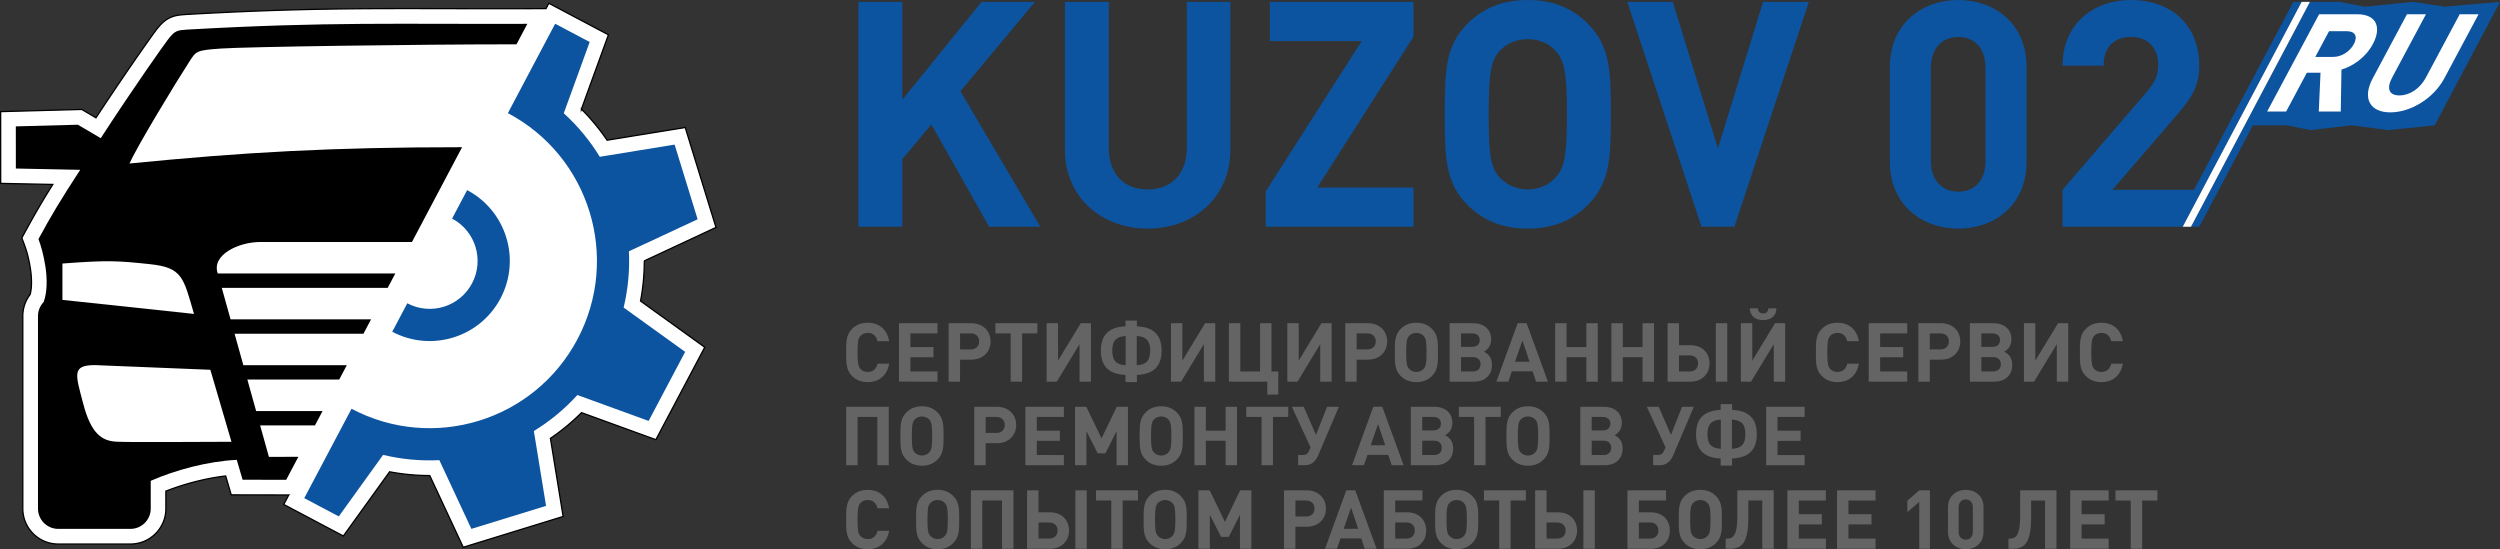
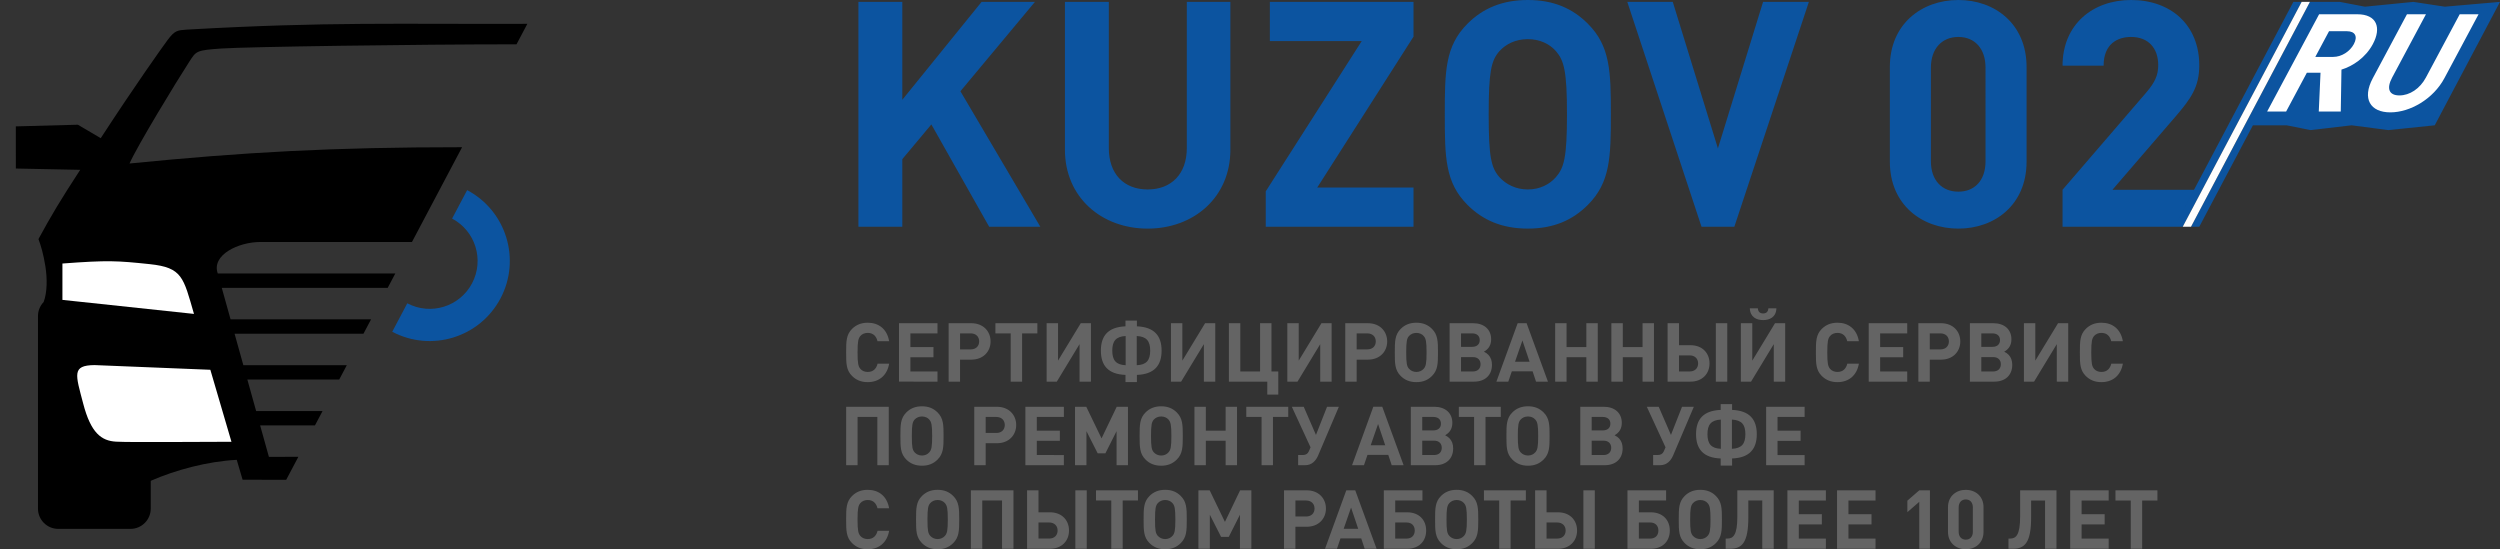
<svg xmlns="http://www.w3.org/2000/svg" xml:space="preserve" width="558.051" height="122.602" style="shape-rendering:geometricPrecision;text-rendering:geometricPrecision;image-rendering:optimizeQuality;fill-rule:evenodd;clip-rule:evenodd" viewBox="0 0 3732.66 820.05">
  <rect x="0" y="0" width="3732.66" height="820.05" fill="#333333" stroke="none" />
  <defs>
    <style>.fil1,.fil3{fill:#0c54a0;fill-rule:nonzero}.fil3{fill:#fff}</style>
  </defs>
  <g id="Слой_x0020_1">
-     <path d="m431.16 739.02-85.94-.16-8.27-28.21c-29.93 3.48-61.38 11.76-89.27 22.64v26.17c0 29.09-23.72 52.82-52.82 52.82H86.87c-29.09 0-52.82-23.72-52.82-52.82V471.82c0-11.72 3.9-22.99 10.97-32.17 3.07-11.48 2.14-27.37.39-38.42-1.95-12.34-4.76-24.6-9.17-36.3l-3.66-9.71 4.97-9.11c6.48-11.88 13.05-23.72 19.86-35.43 6.92-11.9 14.11-23.65 21.44-35.3L1.04 273.8.97 166.66l121.18-3.25 21.13 12.44c18.07-27.5 36.44-54.82 55.13-81.91a2942 2942 0 0 1 21.94-31.41c3.81-5.38 7.63-10.79 11.56-16.08 6.75-9.08 13.91-17.12 24.77-21.26 6.85-2.61 13.46-2.99 20.64-3.56l.25-.02.25-.02c51.52-2.93 103.06-5.25 154.64-6.71 43.57-1.23 87.13-1.82 130.71-2 74.7-.3 149.4.33 224.11.05l27.94-.1 4.21-7.97 89 47.07-40.36 111.01a319 319 0 0 1 38.39 46.4l116.62-18.96 45.96 149.16-107.06 49.97a319 319 0 0 1-5.62 59.95l95.85 69.04-72.97 137.97-111.01-40.36a319 319 0 0 1-46.4 38.39l18.96 116.62-149.16 45.96-49.97-107.06c-20.11.02-40.21-1.86-59.96-5.62l-69.04 95.85-89-47.06 7.49-14.16z" style="stroke:#000;stroke-width:1.93;stroke-miterlimit:22.926;fill:#fff" />
    <g id="_1020512969568">
-       <path class="fil1" d="M571.97 679.16c27.84 6.7 56.13 9.24 83.99 7.88l47.84 102.6 111.48-34.35-18.21-111.73c23.79-14.56 45.75-32.57 64.98-53.78l106.39 38.69 54.53-103.12-91.86-66.15c6.7-27.84 9.24-56.13 7.88-83.99l102.6-47.84-34.35-111.48-111.73 18.21c-14.56-23.8-32.57-45.75-53.78-64.98l38.69-106.39-51.56-27.27-70.57 133.45c121.89 64.46 168.44 215.53 103.98 337.42S646.74 674.77 524.85 610.31l-70.58 133.45 51.56 27.27 66.16-91.86z" />
      <path class="fil1" d="M675 326.36c34.93 18.47 48.26 61.76 29.79 96.68-18.47 34.93-61.76 48.27-96.68 29.8l-22.47 42.49c58.39 30.88 130.77 8.58 161.65-49.81s8.58-130.77-49.81-161.65l-22.47 42.49z" />
    </g>
    <path d="M65.18 450.89c5.42-14.55 5.44-35.17 2.59-53.19s-6.65-30.93-10.35-40.76c19.9-36.47 31.77-56.41 62.33-103.38l-96.09-1.95-.04-62.92 92.65-2.49 34.14 20.1c51.86-79.71 92.63-136.89 99.66-146.34 11.18-15.02 14.97-14.66 29.04-15.77 210.79-12 316.47-7.91 508.25-8.62l-16.17 30.59c-150.69 0-402.13 3.69-440.44 6.26s-37.86 3.94-48.22 19.89c-18.85 29-77.96 126.2-89.14 151.81 171.45-17.02 302.68-24.33 496.55-24.33l-74.86 141.53-226.44-.01c-32.38 0-73.31 19.2-63.49 47.01h265.08l-11.35 21.46H331.13l13.11 47h209.78l-11.35 21.46H350.22l13.11 47h154.48l-11.35 21.46H369.31l13.11 47.01h99.18l-11.35 21.46H388.4l13.11 47 43.98-.17-18.19 34.39-65.1-.12-8.71-29.7c-43.68 2.22-91.77 15.22-128.43 31.32v41.58c0 16.6-13.58 30.18-30.18 30.18H86.89c-16.6 0-30.18-13.58-30.18-30.18V471.83c0-8.11 3.24-15.5 8.49-20.93z" style="fill:#000;fill-rule:nonzero" />
    <path class="fil3" d="M345.58 659.6c-49.75 0-150.64 1.06-172.41-.18s-37.46-12.84-48.91-56.64-17.43-57.3 16.81-57.68l172.99 7 31.51 107.5zm-122-265.21c48.66 5.09 50.22 19.54 66.04 74.3L93.2 447.75v-54.29c68.39-5.13 81.73-4.16 130.39.93z" />
    <path class="fil1" d="M2700.73 2.83h-68.36l-67.41 218.75-67.41-218.75h-67.89l110.79 335.67h49.03L2700.74 2.83zm-295.6 167.83c0-64.12-.94-101.83-34.41-135.3C2348.09 12.73 2319.8 0 2281.15 0c-38.66 0-67.42 12.73-90.05 35.36-33.47 33.47-33.94 71.19-33.94 135.3 0 64.12.47 101.83 33.94 135.31 22.63 22.63 51.39 35.35 90.05 35.35s66.94-12.73 89.57-35.35c33.47-33.48 34.41-71.19 34.41-135.31m-65.53 0c0 64.12-4.24 79.68-16.5 93.82-9.43 10.85-24.04 18.39-41.96 18.39s-32.53-7.54-42.43-18.39c-12.26-14.14-16.03-29.7-16.03-93.82s3.77-80.15 16.03-94.29c9.9-10.85 24.51-17.91 42.43-17.91s32.53 7.07 41.96 17.91c12.26 14.14 16.5 30.17 16.5 94.29M2110.48 338.5v-58.46h-143.79l143.79-225.35V2.83h-214.51v58.46h137.19L1889.84 285.7v52.8zm-273.44-115.03V2.83h-65.06v218.28c0 38.66-23.1 61.76-58.46 61.76s-57.99-23.1-57.99-61.76V2.83H1590v220.64c0 71.19 54.69 117.86 123.52 117.86s123.52-46.67 123.52-117.86M1553.23 338.5l-119.27-202.25L1545.22 2.83h-79.68l-118.33 146.14V2.83h-65.53V338.5h65.53V237.61l43.38-51.85 86.27 152.75h76.37zm1411.28-97.59c0 28.29-16.03 45.26-40.54 45.26-24.52 0-41.01-16.97-41.01-45.26V100.89c0-28.29 16.5-45.73 41.01-45.73s40.54 17.44 40.54 45.73zm61.29.47V99.94c0-64.12-47.15-99.94-101.83-99.94-54.69 0-102.3 35.83-102.3 99.94v141.44c0 64.12 47.61 99.95 102.3 99.95 54.68 0 101.83-35.82 101.83-99.95m220.83 97.12 29.17-55.16h-121.78l93.81-108.9c23.1-26.87 35.83-44.32 35.83-76.84 0-60.35-42.43-97.59-101.83-97.59-57.52 0-102.3 36.77-102.3 98.06h61.29c0-32.53 20.74-42.9 41.01-42.9 25.93 0 40.54 16.97 40.54 41.96 0 15.55-5.18 25.93-17.45 40.54l-125.4 145.67v55.16h167.09zm12.34 0L3436.5 2.83h-12.35L3246.63 338.5zM3448.85 2.83h44.78L3531 9.99l72.35-7.16 46.91 7.16 82.39-7.16-97.45 184.26-69.23 7.16-54.86-7.16-61.22 7.16-35.78-7.16h-50.36l-80.08 151.41h-12.34z" />
    <path style="fill:#fefefe" d="M3271.33 338.5 3448.86 2.83h-12.35L3258.99 338.5z" />
    <path class="fil3" d="m3494.91 166.56 1.03-62.63c16.8-5.1 36.01-17.75 46.91-38.15 12.97-24.28 6.22-44.48-23.36-44.48h-56.92l-77.62 145.26h28.36l30.96-57.94h20.4l-2.6 57.94zm19.58-100.78c-6 11.22-18.41 19.18-30.85 19.18h-26.73l20.49-38.35h26.72c12.45 0 16.35 7.96 10.36 19.18zm135.14 51 51.02-95.48h-28.15l-50.47 94.46c-8.94 16.73-24.28 26.72-39.58 26.72s-19.75-10-10.81-26.72l50.47-94.46h-28.36l-51.02 95.48c-16.46 30.8-3.59 51 26.2 51s64.24-20.2 80.7-51" />
    <path d="M1327.54 792.48h-17.27c-1.72 7.11-6.25 12.37-14.71 12.37-4.65 0-8.45-1.72-10.9-4.54-3.19-3.67-4.29-7.96-4.29-24.63 0-16.65 1.1-20.95 4.29-24.62 2.45-2.82 6.25-4.53 10.9-4.53 8.46 0 12.87 5.27 14.58 12.37h17.4c-3.19-18.26-15.68-27.56-31.98-27.56-10.05 0-17.39 3.3-23.4 9.19-8.7 8.69-8.82 18.51-8.82 35.16 0 16.67.12 26.47 8.82 35.17 6.01 5.89 13.35 9.2 23.4 9.2 16.18 0 28.79-9.32 31.98-27.57zm104.63-16.8c0-16.65-.25-26.47-8.94-35.16-5.88-5.88-13.24-9.19-23.29-9.19-10.04 0-17.51 3.3-23.4 9.19-8.69 8.69-8.82 18.51-8.82 35.16 0 16.67.12 26.47 8.82 35.17 5.89 5.89 13.36 9.2 23.4 9.2 10.05 0 17.4-3.31 23.29-9.2 8.69-8.69 8.94-18.5 8.94-35.17m-17.03 0c0 16.67-1.1 20.71-4.29 24.39-2.45 2.82-6.25 4.78-10.91 4.78-4.65 0-8.45-1.96-11.02-4.78-3.18-3.67-4.16-7.71-4.16-24.39 0-16.65.98-20.82 4.16-24.49 2.57-2.82 6.37-4.66 11.02-4.66 4.66 0 8.46 1.84 10.91 4.66 3.19 3.67 4.29 7.84 4.29 24.49m98.02 43.63v-87.25h-63.59v87.25h17.03v-72.05h29.52v72.05h17.03zm109.41 0v-87.25h-17.02v87.25zm-26.46-27.21c0-15.93-11.27-27.2-28.31-27.2h-17.27v-32.84h-17.03v87.25h34.31c16.9 0 28.31-11.28 28.31-27.21zm-17.03 0c0 7.23-4.9 12.01-12.62 12.01h-15.93v-24.02h15.93c7.72 0 12.62 4.9 12.62 12.01m119.95-44.84v-15.2h-62.61v15.2h22.79v72.05h17.03v-72.05zm72.9 28.42c0-16.65-.25-26.47-8.94-35.16-5.88-5.88-13.23-9.19-23.28-9.19s-17.52 3.3-23.41 9.19c-8.69 8.69-8.82 18.51-8.82 35.16 0 16.67.13 26.47 8.82 35.17 5.89 5.89 13.36 9.2 23.41 9.2 10.04 0 17.4-3.31 23.28-9.2 8.7-8.69 8.94-18.5 8.94-35.17m-17.03 0c0 16.67-1.1 20.71-4.28 24.39-2.45 2.82-6.25 4.78-10.9 4.78s-8.45-1.96-11.03-4.78c-3.18-3.67-4.18-7.71-4.18-24.39 0-16.65.99-20.82 4.18-24.49 2.57-2.82 6.37-4.66 11.03-4.66 4.65 0 8.45 1.84 10.9 4.66 3.19 3.67 4.28 7.84 4.28 24.49m113.46 43.63v-87.25h-16.78l-22.67 47.18-22.79-47.18h-16.79v87.25h17.03v-50.85l16.79 33.08h11.52l16.66-33.08v50.85zm111.37-60.04c0-14.82-10.66-27.21-28.78-27.21h-33.82v87.25h17.03v-32.84h16.79c18.13 0 28.78-12.37 28.78-27.2m-17.03 0c0 7.11-4.9 11.88-12.61 11.88h-15.93v-23.89h15.93c7.71 0 12.61 4.9 12.61 12.01m92.63 60.04-31.86-87.25h-13.35l-31.73 87.25h17.77l5.27-15.44h31l5.14 15.44zm-27.44-29.78h-21.69l11.03-31.73zm101.45 2.57c0-15.93-10.78-27.2-28.3-27.2h-17.89v-17.64h40.68v-15.2h-57.7v87.25h34.91c17.65 0 28.3-11.28 28.3-27.21m-17.03 0c0 7.23-4.53 12.01-12.13 12.01h-17.04v-24.02h17.04c7.6 0 12.13 4.9 12.13 12.01m94.83-16.42c0-16.65-.25-26.47-8.95-35.16-5.88-5.88-13.23-9.19-23.28-9.19s-17.52 3.3-23.4 9.19c-8.7 8.69-8.82 18.51-8.82 35.16 0 16.67.13 26.47 8.82 35.17 5.88 5.89 13.36 9.2 23.4 9.2 10.05 0 17.4-3.31 23.28-9.2 8.7-8.69 8.95-18.5 8.95-35.17m-17.03 0c0 16.67-1.11 20.71-4.29 24.39-2.44 2.82-6.25 4.78-10.9 4.78s-8.45-1.96-11.02-4.78c-3.19-3.67-4.17-7.71-4.17-24.39 0-16.65.98-20.82 4.17-24.49 2.58-2.82 6.37-4.66 11.02-4.66s8.46 1.84 10.9 4.66c3.19 3.67 4.29 7.84 4.29 24.49m88.1-28.42v-15.2h-62.61v15.2h22.79v72.05h17.03v-72.05zm102.92 72.05v-87.25h-17.03v87.25zm-26.47-27.21c0-15.93-11.27-27.2-28.31-27.2h-17.27v-32.84h-17.03v87.25h34.31c16.91 0 28.31-11.28 28.31-27.21zm-17.03 0c0 7.23-4.9 12.01-12.62 12.01h-15.93v-24.02h15.93c7.72 0 12.62 4.9 12.62 12.01m155.49 0c0-15.93-10.78-27.2-28.3-27.2h-17.89v-17.64h40.68v-15.2h-57.7v87.25h34.92c17.64 0 28.3-11.28 28.3-27.21zm-17.03 0c0 7.23-4.54 12.01-12.13 12.01h-17.03v-24.02h17.03c7.6 0 12.13 4.9 12.13 12.01m94.83-16.42c0-16.65-.25-26.47-8.94-35.16-5.88-5.88-13.23-9.19-23.29-9.19-10.05 0-17.52 3.3-23.4 9.19-8.69 8.69-8.82 18.51-8.82 35.16 0 16.67.12 26.47 8.82 35.17 5.88 5.89 13.35 9.2 23.4 9.2s17.41-3.31 23.29-9.2c8.69-8.69 8.94-18.5 8.94-35.17m-17.03 0c0 16.67-1.1 20.71-4.28 24.39-2.45 2.82-6.25 4.78-10.91 4.78s-8.45-1.96-11.02-4.78c-3.19-3.67-4.17-7.71-4.17-24.39 0-16.65.98-20.82 4.17-24.49 2.58-2.82 6.37-4.66 11.02-4.66 4.66 0 8.46 1.84 10.91 4.66 3.18 3.67 4.28 7.84 4.28 24.49m94.34 43.63v-87.25h-54.28v39.58c0 27.32-6.24 32.47-14.94 32.47h-2.46v15.2h6.74c18.13 0 27.08-10.05 27.08-46.68v-25.37h20.82v72.05h17.03zm77.93 0v-15.2h-40.44v-21.2h34.43v-15.19h-34.43v-20.46h40.44v-15.2h-57.46v87.25zm74.12 0v-15.2h-40.43v-21.2h34.43v-15.19h-34.43v-20.46h40.43v-15.2h-57.46v87.25zm81.24 0v-87.25h-15.92l-17.77 15.45v17.15l17.77-15.44v70.09zm80.01-25.24v-36.76c0-16.66-12.26-25.97-26.46-25.97-14.21 0-26.59 9.31-26.59 25.97v36.76c0 16.66 12.38 25.98 26.59 25.98s26.46-9.32 26.46-25.98m-15.93-.12c0 7.36-4.16 11.77-10.53 11.77s-10.66-4.41-10.66-11.77v-36.38c0-7.36 4.29-11.89 10.66-11.89s10.53 4.53 10.53 11.89zm124.86 25.37v-87.25h-54.28v39.58c0 27.32-6.25 32.47-14.95 32.47h-2.45v15.2h6.73c18.14 0 27.08-10.05 27.08-46.68v-25.37h20.82v72.05h17.04zm77.92 0v-15.2h-40.43v-21.2h34.44v-15.19h-34.44v-20.46h40.43v-15.2h-57.47v87.25zm72.78-72.05v-15.2h-62.61v15.2h22.79v72.05h17.04v-72.05h22.79zm-1125.49-52.72-31.86-87.24h-13.36l-31.73 87.24h17.77l5.27-15.44h31l5.15 15.44zm-27.44-29.77h-21.69l11.02-31.73 10.66 31.73zm89.44-14.95c7.23-4.04 10.78-10.17 10.78-18.5 0-14.7-10.54-24.02-26.96-24.02h-35.04v87.24h36.51c16.42 0 26.71-9.68 26.71-24.99 0-6.14-1.59-11.03-5.39-15.07-1.84-1.84-3.19-2.81-6.61-4.65zm-34.18-7.23v-20.09h16.66c6.98 0 11.27 3.8 11.27 10.05 0 6.24-4.28 10.04-11.27 10.04zm0 36.76v-21.44h17.77c6.98 0 11.39 4.04 11.39 10.67 0 6.61-4.41 10.77-11.39 10.77zm117.26-56.85v-15.2h-62.61v15.2h22.79v72.04h17.04v-72.04h22.79zm72.89 28.43c0-16.66-.24-26.47-8.94-35.17-5.88-5.88-13.23-9.19-23.28-9.19s-17.52 3.31-23.4 9.19c-8.7 8.7-8.82 18.51-8.82 35.17s.12 26.46 8.82 35.16c5.88 5.88 13.35 9.19 23.4 9.19s17.4-3.31 23.28-9.19c8.7-8.7 8.94-18.5 8.94-35.16m-17.03 0c0 16.66-1.11 20.71-4.29 24.38-2.45 2.82-6.25 4.78-10.9 4.78s-8.45-1.96-11.03-4.78c-3.19-3.67-4.17-7.72-4.17-24.38s.98-20.83 4.17-24.51c2.58-2.81 6.37-4.65 11.03-4.65s8.45 1.84 10.9 4.65c3.18 3.68 4.29 7.85 4.29 24.51m114.07-1.1c7.22-4.04 10.77-10.17 10.77-18.5 0-14.7-10.54-24.02-26.96-24.02h-35.03v87.24h36.51c16.41 0 26.71-9.68 26.71-24.99 0-6.14-1.59-11.03-5.39-15.07-1.84-1.84-3.19-2.81-6.61-4.65zm-34.19-7.23v-20.09h16.66c6.98 0 11.27 3.8 11.27 10.05 0 6.24-4.29 10.04-11.27 10.04zm0 36.76v-21.44h17.75c7 0 11.4 4.04 11.4 10.67 0 6.61-4.41 10.77-11.4 10.77zm152.54-72.05h-17.65l-16.54 42.03-18.26-42.03h-17.77l27.94 60.53-2.58 6c-1.59 3.55-4.41 5.51-9.07 5.51h-6.86v15.19h10.42c10.16 0 16.17-6.86 19.47-14.7l30.88-72.54zm93.97 40.93c0-22.18-10.91-35.16-36.89-36.26v-8.58h-17.02v8.58c-25.98 1.1-36.77 14.08-36.77 36.26 0 22.17 10.79 35.29 36.77 36.26v10.66h17.02v-10.66c25.98-.98 36.89-14.09 36.89-36.26m-53.67 21.81c-14.57-.61-19.97-7.59-19.97-21.81 0-14.21 5.39-21.07 19.97-21.81zm36.64-21.81c0 14.21-5.39 21.19-20.1 21.81v-43.62c14.71.74 20.1 7.6 20.1 21.81m88.45 46.31v-15.19h-40.43v-21.2h34.43v-15.19h-34.43v-20.46h40.43v-15.2h-57.46v87.24zm-1366.86-151.6h-17.27c-1.72 7.11-6.25 12.37-14.7 12.37-4.66 0-8.46-1.72-10.91-4.53-3.19-3.68-4.29-7.97-4.29-24.63s1.1-20.95 4.29-24.63c2.45-2.83 6.24-4.54 10.91-4.54 8.45 0 12.86 5.27 14.57 12.38h17.4c-3.18-18.26-15.68-27.57-31.97-27.57-10.05 0-17.4 3.31-23.41 9.19-8.7 8.7-8.82 18.51-8.82 35.17s.12 26.46 8.82 35.16c6 5.88 13.35 9.19 23.41 9.19 16.17 0 28.79-9.31 31.97-27.57zm72.17 26.83v-15.2h-40.44v-21.2h34.43V518.2h-34.43v-20.46h40.44v-15.19h-57.47v87.24zm79.27-60.04c0-14.83-10.66-27.2-28.79-27.2h-33.82v87.24h17.03v-32.84h16.79c18.13 0 28.79-12.37 28.79-27.2m-17.03 0c0 7.1-4.9 11.88-12.61 11.88h-15.93v-23.89h15.93c7.72 0 12.61 4.9 12.61 12.01m86.87-12.01v-15.19h-62.61v15.19h22.8v72.05h17.03v-72.05h22.79zm80 72.05v-87.24h-15.19l-33.94 55.87v-55.87h-17.03v87.24h15.2l33.94-56v56h17.03zm105.5-46.32c0-22.18-10.91-35.17-36.88-36.26v-8.58h-17.03v8.58c-25.97 1.1-36.75 14.08-36.75 36.26 0 22.17 10.78 35.28 36.75 36.26v10.66h17.03v-10.66c25.97-.98 36.88-14.09 36.88-36.26m-53.67 21.81c-14.57-.61-19.97-7.59-19.97-21.81 0-14.21 5.39-21.07 19.97-21.81v43.61zm36.64-21.81c0 14.22-5.39 21.2-20.1 21.81v-43.61c14.71.74 20.1 7.59 20.1 21.81zm97.16 46.32v-87.24h-15.19l-33.94 55.87v-55.87h-17.03v87.24h15.19l33.95-56v56h17.03zm94.09 19.36v-34.56h-10.17v-72.04h-17.03v72.04h-29.52v-72.04h-17.03v87.24h57.34v19.36zm79.64-19.36v-87.24h-15.19l-33.94 55.87v-55.87h-17.03v87.24h15.2l33.93-56v56zm82.95-60.04c0-14.83-10.66-27.2-28.79-27.2h-33.81v87.24h17.03v-32.84h16.79c18.13 0 28.79-12.37 28.79-27.2zm-17.03 0c0 7.1-4.9 11.88-12.62 11.88h-15.93v-23.89h15.93c7.72 0 12.62 4.9 12.62 12.01m92.87 16.42c0-16.66-.25-26.47-8.95-35.17-5.88-5.88-13.23-9.19-23.28-9.19s-17.52 3.31-23.41 9.19c-8.69 8.7-8.82 18.51-8.82 35.17s.12 26.46 8.82 35.16c5.89 5.88 13.36 9.19 23.41 9.19 10.04 0 17.4-3.31 23.28-9.19 8.7-8.7 8.95-18.5 8.95-35.16m-17.03 0c0 16.66-1.11 20.71-4.29 24.38-2.45 2.82-6.25 4.78-10.91 4.78s-8.46-1.96-11.02-4.78c-3.19-3.67-4.17-7.72-4.17-24.38s.98-20.83 4.17-24.5c2.56-2.82 6.37-4.66 11.02-4.66s8.46 1.84 10.91 4.66c3.18 3.67 4.29 7.84 4.29 24.5m85.64-1.1c7.23-4.05 10.78-10.18 10.78-18.51 0-14.7-10.54-24.01-26.96-24.01h-35.04v87.24h36.52c16.41 0 26.7-9.68 26.7-25 0-6.13-1.59-11.03-5.38-15.06-1.84-1.84-3.19-2.82-6.62-4.66m-34.19-7.24v-20.1h16.66c6.99 0 11.27 3.8 11.27 10.05s-4.29 10.05-11.27 10.05zm0 36.76v-21.44h17.77c6.98 0 11.39 4.04 11.39 10.66 0 6.61-4.41 10.78-11.39 10.78zm129.76 15.2-31.86-87.24h-13.35l-31.74 87.24h17.77l5.27-15.44h31l5.14 15.44zm-27.44-29.77h-21.69l11.03-31.74zm101.82 29.77v-87.24h-17.04v35.66h-29.53v-35.66h-17.03v87.24h17.03v-36.51h29.53v36.51zm83.93 0v-87.24h-17.03v35.66h-29.53v-35.66h-17.03v87.24h17.03v-36.51h29.53v36.51zm109.42 0v-87.24h-17.04v87.24zm-26.47-27.2c0-15.92-11.26-27.2-28.3-27.2h-17.27v-32.84h-17.03v87.24h34.3c16.91 0 28.3-11.27 28.3-27.2m-17.03 0c0 7.23-4.9 12.01-12.62 12.01h-15.93v-24.02h15.93c7.72 0 12.62 4.9 12.62 12.01m116.89-82.21h-12.01c-.36 5.39-3.43 7.6-7.84 7.6s-7.47-2.2-7.84-7.6h-12c.49 13.23 10.18 17.52 19.84 17.52 9.68 0 19.36-4.29 19.85-17.52m13.11 109.42v-87.24h-15.2l-33.94 55.87v-55.87h-17.03v87.24h15.19l33.94-56v56h17.03zm110.02-26.83h-17.27c-1.72 7.11-6.25 12.37-14.7 12.37-4.66 0-8.45-1.72-10.91-4.53-3.19-3.68-4.29-7.97-4.29-24.63s1.1-20.95 4.29-24.63c2.45-2.83 6.25-4.54 10.91-4.54 8.45 0 12.86 5.27 14.58 12.38h17.4c-3.18-18.26-15.68-27.57-31.97-27.57-10.05 0-17.4 3.31-23.4 9.19-8.7 8.7-8.83 18.51-8.83 35.17s.13 26.46 8.83 35.16c6 5.88 13.36 9.19 23.4 9.19 16.17 0 28.79-9.31 31.97-27.57zm72.17 26.83v-15.2h-40.43v-21.2h34.42v-15.19h-34.42v-20.46h40.43v-15.19h-57.47v87.24zm79.26-60.04c0-14.83-10.66-27.2-28.79-27.2h-33.82v87.24h17.03v-32.84h16.79c18.13 0 28.79-12.37 28.79-27.2m-17.03 0c0 7.1-4.9 11.88-12.61 11.88h-15.94v-23.89h15.94c7.71 0 12.61 4.9 12.61 12.01m82.58 15.32c7.23-4.05 10.78-10.18 10.78-18.51 0-14.7-10.54-24.01-26.95-24.01h-35.04v87.24h36.51c16.42 0 26.71-9.68 26.71-25 0-6.13-1.59-11.03-5.39-15.06-1.85-1.84-3.19-2.82-6.62-4.66m-34.18-7.24v-20.1h16.67c6.98 0 11.27 3.8 11.27 10.05s-4.29 10.05-11.27 10.05zm0 36.76v-21.44h17.77c6.98 0 11.4 4.04 11.4 10.66 0 6.61-4.41 10.78-11.4 10.78zm129.75 15.2v-87.24h-15.19l-33.94 55.87v-55.87h-17.03v87.24H3037l33.94-56v56zm81.6-26.83h-17.28c-1.71 7.11-6.25 12.37-14.7 12.37-4.65 0-8.45-1.72-10.9-4.53-3.19-3.68-4.3-7.97-4.3-24.63s1.11-20.95 4.3-24.63c2.45-2.83 6.25-4.54 10.9-4.54 8.46 0 12.87 5.27 14.58 12.38h17.4c-3.19-18.26-15.68-27.57-31.98-27.57-10.05 0-17.4 3.31-23.4 9.19-8.69 8.7-8.82 18.51-8.82 35.17s.12 26.46 8.82 35.16c6 5.88 13.35 9.19 23.4 9.19 16.17 0 28.79-9.31 31.98-27.57zm-1842.61 151.6v-87.24h-63.59v87.24h17.03v-72.04h29.53v72.04zm81.85-43.61c0-16.66-.25-26.47-8.95-35.16-5.89-5.88-13.23-9.19-23.28-9.19-10.04 0-17.52 3.3-23.4 9.19-8.7 8.69-8.82 18.5-8.82 35.16s.12 26.46 8.82 35.16c5.88 5.88 13.36 9.19 23.4 9.19 10.05 0 17.4-3.31 23.28-9.19 8.69-8.7 8.95-18.5 8.95-35.16m-17.03 0c0 16.66-1.11 20.71-4.29 24.38-2.45 2.82-6.25 4.78-10.91 4.78-4.65 0-8.45-1.96-11.02-4.78-3.18-3.67-4.16-7.72-4.16-24.38s.98-20.83 4.16-24.51c2.57-2.81 6.37-4.65 11.02-4.65 4.66 0 8.46 1.84 10.91 4.65 3.18 3.68 4.29 7.85 4.29 24.51m125.46-16.42c0-14.83-10.66-27.2-28.8-27.2h-33.81v87.24h17.03v-32.83h16.78c18.14 0 28.8-12.38 28.8-27.2zm-17.03 0c0 7.1-4.89 11.88-12.61 11.88h-15.93v-23.89h15.93c7.72 0 12.61 4.9 12.61 12.01m88.22 60.03v-15.19H1548v-21.2h34.42v-15.19H1548v-20.46h40.43v-15.2h-57.46v87.24zm95.69 0v-87.24h-16.79l-22.66 47.18-22.79-47.18h-16.79v87.24h17.04v-50.85l16.78 33.08h11.52l16.66-33.08v50.85zm81.85-43.61c0-16.66-.25-26.47-8.94-35.16-5.88-5.88-13.23-9.19-23.28-9.19s-17.52 3.3-23.41 9.19c-8.7 8.69-8.82 18.5-8.82 35.16s.13 26.46 8.82 35.16c5.89 5.88 13.36 9.19 23.41 9.19s17.4-3.31 23.28-9.19c8.7-8.7 8.94-18.5 8.94-35.16m-17.03 0c0 16.66-1.1 20.71-4.28 24.38-2.46 2.82-6.26 4.78-10.91 4.78-4.66 0-8.45-1.96-11.03-4.78-3.19-3.67-4.17-7.72-4.17-24.38s.99-20.83 4.17-24.51c2.58-2.81 6.37-4.65 11.03-4.65 4.65 0 8.45 1.84 10.91 4.65 3.18 3.68 4.28 7.85 4.28 24.51m98.01 43.61v-87.24h-17.03v35.66h-29.53v-35.66h-17.03v87.24h17.03v-36.51h29.53v36.51zm76.46-72.04v-15.2h-62.62v15.2h22.79v72.04h17.03v-72.04zm75.59-15.2h-17.64l-16.55 42.03-18.25-42.03h-17.76l27.93 60.53-2.57 6c-1.59 3.55-4.41 5.51-9.07 5.51h-6.87v15.19h10.42c10.17 0 16.17-6.86 19.48-14.7l30.87-72.54z" style="fill:#646464;fill-rule:nonzero" />
  </g>
</svg>